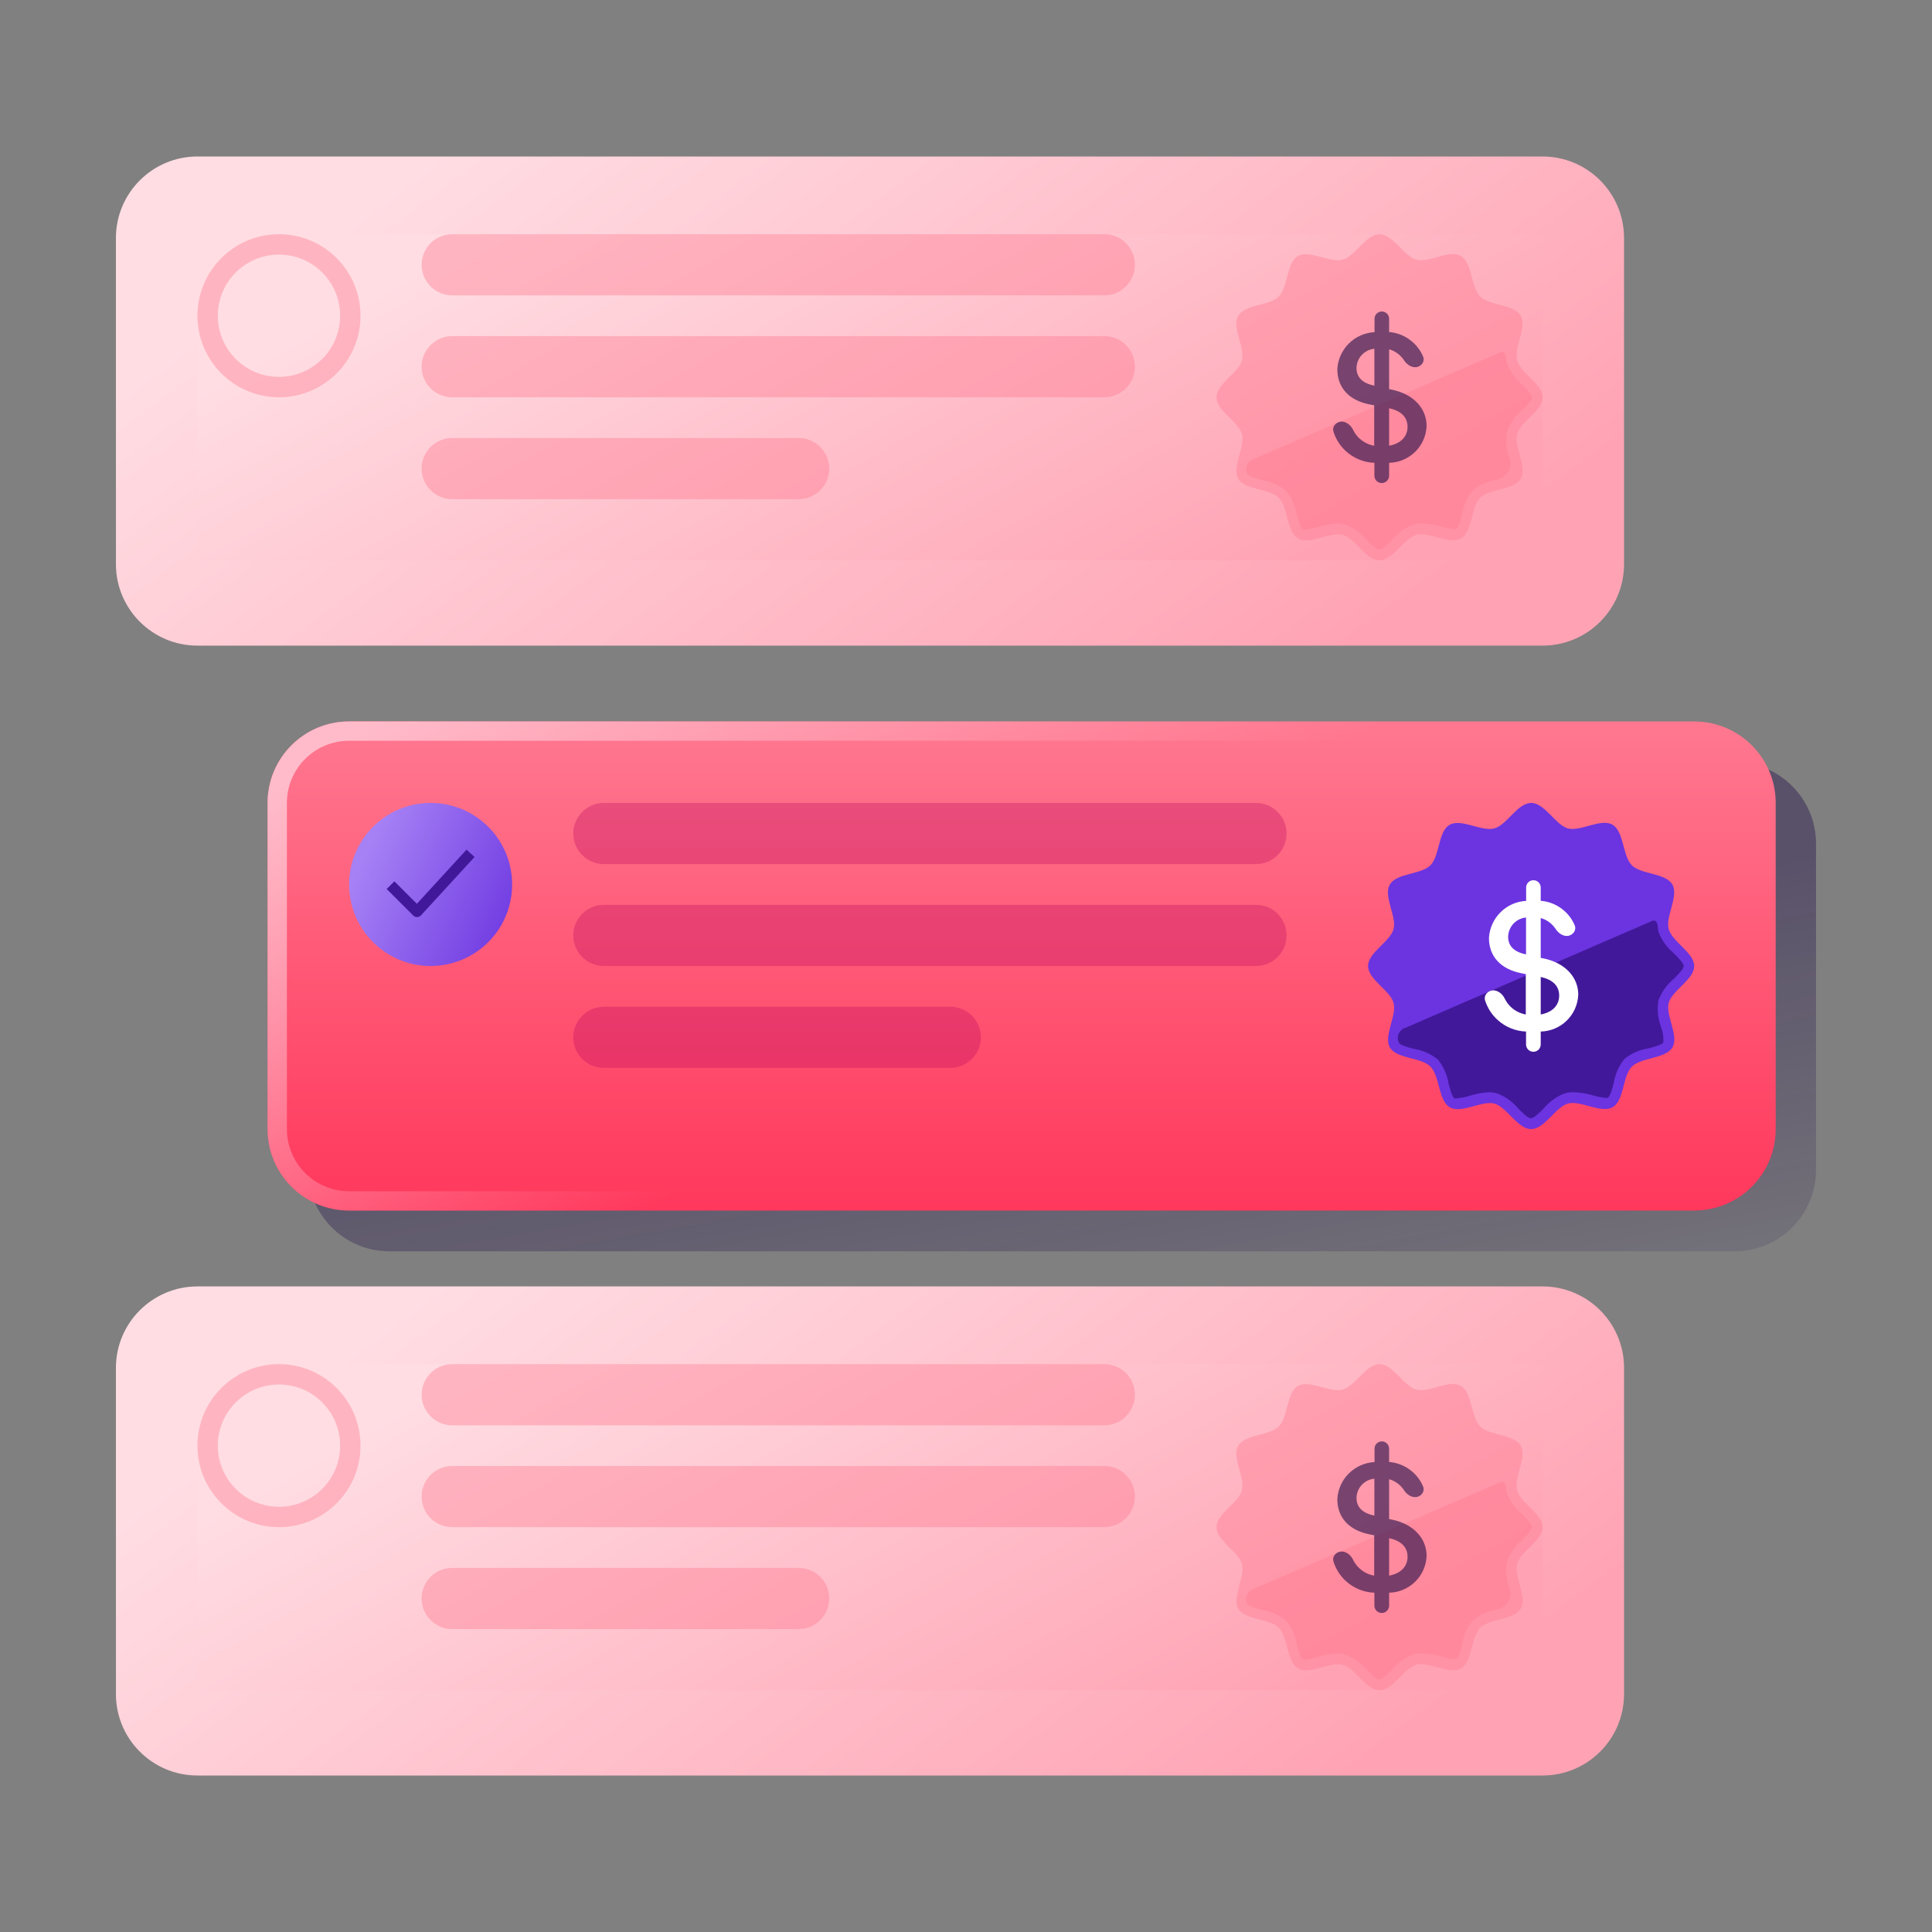
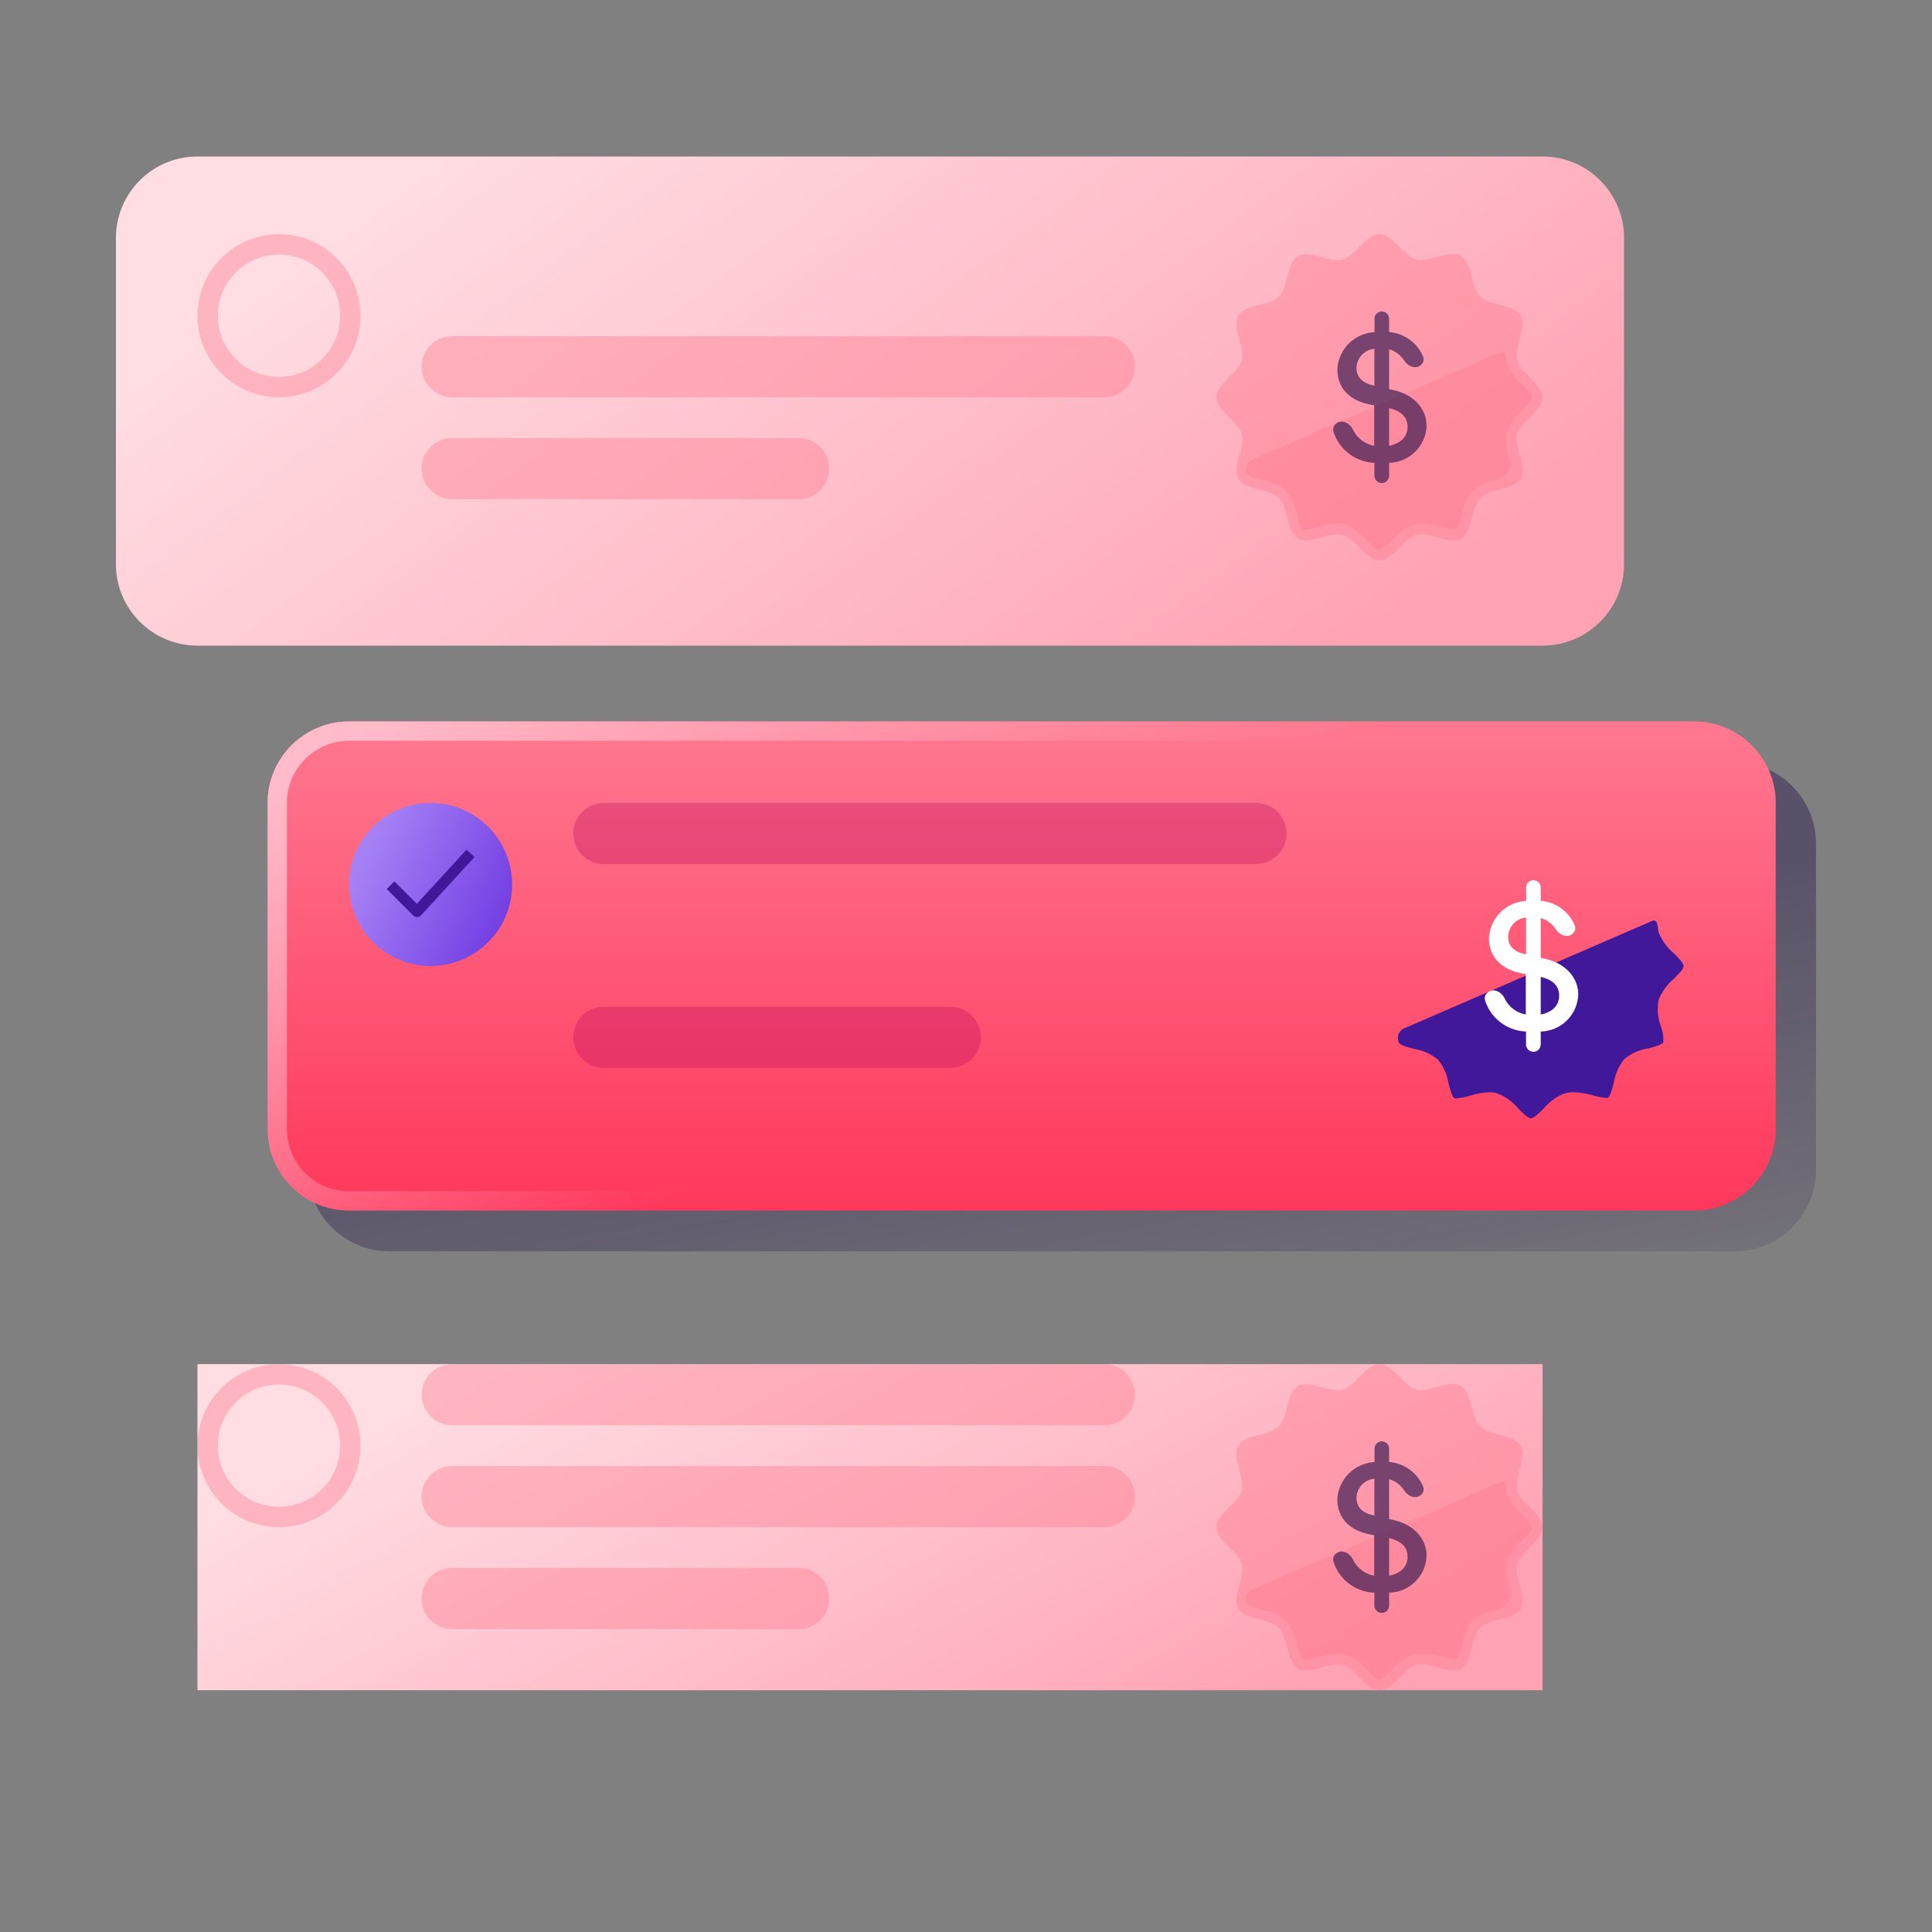
<svg xmlns="http://www.w3.org/2000/svg" width="40" height="40" viewBox="0 0 40 40" fill="none">
  <rect x="0" y="0" width="40" height="40" fill="#808080" stroke="none" />
-   <path d="M2.4 28.321C2.4 27.389 3.156 26.634 4.088 26.634H31.936C32.869 26.634 33.624 27.389 33.624 28.321V35.072C33.624 36.005 32.869 36.76 31.936 36.76H4.088C3.156 36.76 2.4 36.005 2.4 35.072V28.321Z" fill="url(#paint0_linear_39161_49839)" />
  <rect width="27.849" height="6.751" transform="translate(4.088 28.243)" fill="url(#paint1_linear_39161_49839)" />
  <g style="mix-blend-mode:multiply">
    <path d="M22.865 30.352H9.362C9.013 30.352 8.729 30.636 8.729 30.985C8.729 31.335 9.013 31.618 9.362 31.618H22.865C23.214 31.618 23.497 31.335 23.497 30.985C23.497 30.636 23.214 30.352 22.865 30.352Z" fill="#FF7890" fill-opacity="0.4" />
  </g>
  <g style="mix-blend-mode:multiply">
    <path d="M16.535 32.462H9.362C9.013 32.462 8.729 32.746 8.729 33.095C8.729 33.445 9.013 33.728 9.362 33.728H16.535C16.885 33.728 17.168 33.445 17.168 33.095C17.168 32.746 16.885 32.462 16.535 32.462Z" fill="#FF7890" fill-opacity="0.4" />
  </g>
  <g style="mix-blend-mode:multiply">
    <path d="M22.865 28.243H9.362C9.013 28.243 8.729 28.526 8.729 28.876C8.729 29.225 9.013 29.509 9.362 29.509H22.865C23.214 29.509 23.497 29.225 23.497 28.876C23.497 28.526 23.214 28.243 22.865 28.243Z" fill="#FF7890" fill-opacity="0.4" />
  </g>
  <g style="mix-blend-mode:multiply">
    <path d="M31.937 31.618C31.937 31.901 31.48 32.119 31.41 32.382C31.339 32.644 31.63 33.07 31.485 33.306C31.339 33.542 30.84 33.507 30.646 33.701C30.452 33.895 30.489 34.403 30.249 34.542C30.009 34.681 29.587 34.394 29.325 34.467C29.062 34.539 28.844 34.994 28.561 34.994C28.279 34.994 28.058 34.535 27.798 34.467C27.538 34.398 27.11 34.687 26.873 34.542C26.637 34.396 26.67 33.898 26.476 33.701C26.282 33.505 25.777 33.544 25.638 33.306C25.499 33.068 25.786 32.644 25.713 32.382C25.64 32.119 25.186 31.901 25.186 31.618C25.186 31.336 25.642 31.115 25.713 30.855C25.784 30.595 25.492 30.167 25.638 29.928C25.784 29.69 26.282 29.728 26.476 29.534C26.67 29.339 26.633 28.832 26.873 28.695C27.114 28.558 27.535 28.841 27.798 28.77C28.06 28.7 28.279 28.243 28.561 28.243C28.844 28.243 29.064 28.7 29.325 28.77C29.585 28.841 30.013 28.549 30.249 28.695C30.485 28.841 30.452 29.339 30.646 29.534C30.84 29.728 31.346 29.69 31.485 29.931C31.623 30.171 31.337 30.593 31.41 30.855C31.482 31.118 31.937 31.345 31.937 31.618Z" fill="#FF7890" fill-opacity="0.4" />
  </g>
  <g style="mix-blend-mode:multiply">
    <path d="M31.015 30.707C31.206 30.599 31.173 30.82 31.198 30.91C31.262 31.082 31.37 31.234 31.511 31.351C31.597 31.437 31.718 31.557 31.718 31.62C31.718 31.684 31.597 31.802 31.511 31.887C31.409 31.972 31.325 32.075 31.262 32.19C31.212 32.279 31.185 32.379 31.183 32.481C31.18 32.616 31.203 32.751 31.251 32.878C31.326 33.08 31.205 33.267 30.997 33.322C30.994 33.322 30.991 33.323 30.988 33.324C30.861 33.343 30.739 33.386 30.629 33.45C30.533 33.505 30.453 33.586 30.398 33.682C30.334 33.792 30.291 33.914 30.271 34.041C30.247 34.134 30.212 34.268 30.171 34.325C30.158 34.342 30.137 34.352 30.115 34.35C30.103 34.349 30.091 34.347 30.078 34.346C29.992 34.337 29.908 34.319 29.825 34.292C29.695 34.254 29.56 34.234 29.424 34.233C29.371 34.232 29.318 34.239 29.267 34.253C29.095 34.315 28.943 34.422 28.826 34.564C28.738 34.652 28.621 34.771 28.557 34.771C28.493 34.771 28.376 34.652 28.288 34.564C28.171 34.422 28.018 34.315 27.846 34.253C27.795 34.239 27.742 34.232 27.69 34.233C27.556 34.239 27.424 34.263 27.297 34.303C27.215 34.33 27.13 34.348 27.044 34.356C27.03 34.358 27.017 34.361 27.003 34.362C26.984 34.362 26.966 34.354 26.955 34.34C26.912 34.285 26.876 34.147 26.851 34.052C26.831 33.926 26.788 33.805 26.726 33.695C26.67 33.597 26.589 33.516 26.492 33.46C26.382 33.397 26.261 33.354 26.134 33.335C26.024 33.306 25.856 33.262 25.825 33.211C25.81 33.182 25.802 33.151 25.801 33.118C25.799 33.086 25.805 33.053 25.818 33.023C25.831 32.993 25.85 32.967 25.874 32.945C25.898 32.923 25.927 32.907 25.958 32.898L31.015 30.707Z" fill="#FF7890" fill-opacity="0.4" />
  </g>
  <path d="M28.608 33.395C28.523 33.395 28.455 33.326 28.455 33.242V32.975C28.238 32.968 28.03 32.883 27.869 32.738C27.747 32.627 27.657 32.487 27.608 32.332C27.58 32.245 27.636 32.159 27.723 32.131C27.84 32.094 27.96 32.181 28.014 32.292C28.037 32.341 28.067 32.386 28.103 32.427C28.194 32.53 28.316 32.599 28.451 32.622V31.786L28.349 31.766C27.939 31.682 27.688 31.429 27.688 31.036C27.699 30.836 27.784 30.647 27.926 30.506C28.068 30.365 28.258 30.281 28.458 30.27V29.994C28.458 29.91 28.525 29.842 28.609 29.842C28.692 29.842 28.76 29.91 28.76 29.994V30.268C28.94 30.283 29.11 30.355 29.246 30.474C29.341 30.558 29.415 30.661 29.464 30.777C29.5 30.862 29.448 30.954 29.361 30.985C29.252 31.026 29.133 30.953 29.07 30.855C29.055 30.831 29.038 30.809 29.018 30.787C28.949 30.71 28.86 30.654 28.76 30.626V31.451L28.819 31.462C29.261 31.552 29.536 31.848 29.536 32.212C29.529 32.414 29.444 32.606 29.299 32.748C29.155 32.889 28.962 32.971 28.76 32.975V33.242C28.76 33.326 28.692 33.395 28.608 33.395ZM28.455 31.378V30.615C28.356 30.624 28.263 30.669 28.194 30.743C28.126 30.816 28.087 30.912 28.085 31.012C28.085 31.182 28.182 31.325 28.455 31.378ZM28.76 31.846V32.622C29.02 32.574 29.142 32.417 29.142 32.232C29.142 32.047 29.029 31.905 28.76 31.846Z" fill="#1E0B47" fill-opacity="0.6" />
  <g style="mix-blend-mode:multiply">
    <path fill-rule="evenodd" clip-rule="evenodd" d="M5.776 31.196C6.475 31.196 7.042 30.63 7.042 29.931C7.042 29.232 6.475 28.665 5.776 28.665C5.077 28.665 4.51 29.232 4.51 29.931C4.51 30.63 5.077 31.196 5.776 31.196ZM5.776 31.618C6.708 31.618 7.464 30.863 7.464 29.931C7.464 28.998 6.708 28.243 5.776 28.243C4.844 28.243 4.088 28.998 4.088 29.931C4.088 30.863 4.844 31.618 5.776 31.618Z" fill="#FF7890" fill-opacity="0.4" />
  </g>
  <path d="M2.4 4.928C2.4 3.996 3.156 3.24 4.088 3.24H31.936C32.869 3.24 33.624 3.996 33.624 4.928V11.679C33.624 12.611 32.869 13.367 31.936 13.367H4.088C3.156 13.367 2.4 12.611 2.4 11.679V4.928Z" fill="url(#paint2_linear_39161_49839)" />
-   <rect width="27.849" height="6.751" transform="translate(4.088 4.849)" fill="url(#paint3_linear_39161_49839)" />
  <g style="mix-blend-mode:multiply">
    <path d="M22.865 6.959H9.362C9.013 6.959 8.729 7.242 8.729 7.592C8.729 7.941 9.013 8.225 9.362 8.225H22.865C23.214 8.225 23.497 7.941 23.497 7.592C23.497 7.242 23.214 6.959 22.865 6.959Z" fill="#FF7890" fill-opacity="0.4" />
  </g>
  <g style="mix-blend-mode:multiply">
    <path d="M16.535 9.069H9.362C9.013 9.069 8.729 9.352 8.729 9.702C8.729 10.051 9.013 10.335 9.362 10.335H16.535C16.885 10.335 17.168 10.051 17.168 9.702C17.168 9.352 16.885 9.069 16.535 9.069Z" fill="#FF7890" fill-opacity="0.4" />
  </g>
  <g style="mix-blend-mode:multiply">
-     <path d="M22.865 4.849H9.362C9.013 4.849 8.729 5.132 8.729 5.482C8.729 5.832 9.013 6.115 9.362 6.115H22.865C23.214 6.115 23.497 5.832 23.497 5.482C23.497 5.132 23.214 4.849 22.865 4.849Z" fill="#FF7890" fill-opacity="0.4" />
-   </g>
+     </g>
  <g style="mix-blend-mode:multiply">
    <path d="M31.937 8.225C31.937 8.507 31.48 8.726 31.41 8.988C31.339 9.251 31.63 9.676 31.485 9.913C31.339 10.149 30.84 10.113 30.646 10.307C30.452 10.502 30.489 11.009 30.249 11.148C30.009 11.287 29.587 11 29.325 11.073C29.062 11.146 28.844 11.6 28.561 11.6C28.279 11.6 28.058 11.141 27.798 11.073C27.538 11.005 27.11 11.294 26.873 11.148C26.637 11.002 26.67 10.504 26.476 10.307C26.282 10.111 25.777 10.151 25.638 9.913C25.499 9.674 25.786 9.251 25.713 8.988C25.64 8.726 25.186 8.507 25.186 8.225C25.186 7.942 25.642 7.722 25.713 7.461C25.784 7.201 25.492 6.773 25.638 6.535C25.784 6.296 26.282 6.334 26.476 6.14C26.67 5.946 26.633 5.438 26.873 5.301C27.114 5.165 27.535 5.447 27.798 5.376C28.06 5.306 28.279 4.849 28.561 4.849C28.844 4.849 29.064 5.306 29.325 5.376C29.585 5.447 30.013 5.156 30.249 5.301C30.485 5.447 30.452 5.946 30.646 6.14C30.84 6.334 31.346 6.296 31.485 6.537C31.623 6.777 31.337 7.199 31.41 7.461C31.482 7.724 31.937 7.951 31.937 8.225Z" fill="#FF7890" fill-opacity="0.4" />
  </g>
  <g style="mix-blend-mode:multiply">
    <path d="M31.015 7.314C31.206 7.205 31.173 7.426 31.198 7.517C31.262 7.688 31.37 7.84 31.511 7.958C31.597 8.044 31.718 8.163 31.718 8.227C31.718 8.291 31.597 8.408 31.511 8.494C31.409 8.579 31.325 8.681 31.262 8.796C31.212 8.885 31.185 8.986 31.183 9.088C31.18 9.223 31.203 9.357 31.251 9.485C31.326 9.686 31.205 9.874 30.997 9.928C30.994 9.929 30.991 9.93 30.988 9.93C30.861 9.95 30.739 9.992 30.629 10.056C30.533 10.112 30.453 10.192 30.398 10.288C30.334 10.399 30.291 10.521 30.271 10.647C30.247 10.74 30.212 10.874 30.171 10.931C30.158 10.949 30.137 10.958 30.115 10.957C30.103 10.956 30.091 10.953 30.078 10.952C29.992 10.943 29.908 10.925 29.825 10.899C29.695 10.861 29.56 10.841 29.424 10.839C29.371 10.839 29.318 10.846 29.267 10.859C29.095 10.921 28.943 11.029 28.826 11.17C28.738 11.258 28.621 11.377 28.557 11.377C28.493 11.377 28.376 11.258 28.288 11.17C28.171 11.029 28.018 10.921 27.846 10.859C27.795 10.846 27.742 10.839 27.69 10.839C27.556 10.845 27.424 10.869 27.297 10.91C27.215 10.936 27.13 10.954 27.044 10.963C27.03 10.964 27.017 10.968 27.003 10.968C26.984 10.969 26.966 10.961 26.955 10.946C26.912 10.892 26.876 10.754 26.851 10.658C26.831 10.532 26.788 10.411 26.726 10.301C26.67 10.204 26.589 10.122 26.492 10.066C26.382 10.003 26.261 9.961 26.134 9.941C26.024 9.913 25.856 9.868 25.825 9.818C25.81 9.789 25.802 9.757 25.801 9.725C25.799 9.692 25.805 9.66 25.818 9.63C25.831 9.6 25.85 9.573 25.874 9.552C25.898 9.53 25.927 9.514 25.958 9.504L31.015 7.314Z" fill="#FF7890" fill-opacity="0.4" />
  </g>
  <path d="M28.608 10.001C28.523 10.001 28.455 9.933 28.455 9.848V9.582C28.238 9.574 28.03 9.49 27.869 9.344C27.747 9.234 27.657 9.093 27.608 8.938C27.58 8.852 27.636 8.765 27.723 8.737C27.84 8.7 27.96 8.788 28.014 8.898C28.037 8.947 28.067 8.992 28.103 9.034C28.194 9.136 28.316 9.205 28.451 9.229V8.392L28.349 8.372C27.939 8.289 27.688 8.035 27.688 7.642C27.699 7.442 27.784 7.254 27.926 7.112C28.068 6.971 28.258 6.887 28.458 6.877V6.6C28.458 6.516 28.525 6.449 28.609 6.449C28.692 6.449 28.76 6.516 28.76 6.6V6.874C28.94 6.889 29.11 6.961 29.246 7.081C29.341 7.164 29.415 7.268 29.464 7.383C29.5 7.468 29.448 7.56 29.361 7.592C29.252 7.632 29.133 7.559 29.07 7.461C29.055 7.437 29.038 7.415 29.018 7.394C28.949 7.316 28.86 7.26 28.76 7.232V8.057L28.819 8.068C29.261 8.158 29.536 8.454 29.536 8.818C29.529 9.02 29.444 9.212 29.299 9.354C29.155 9.496 28.962 9.577 28.76 9.582V9.848C28.76 9.933 28.692 10.001 28.608 10.001ZM28.455 7.984V7.221C28.356 7.23 28.263 7.276 28.194 7.349C28.126 7.422 28.087 7.518 28.085 7.618C28.085 7.788 28.182 7.931 28.455 7.984ZM28.76 8.452V9.229C29.02 9.18 29.142 9.023 29.142 8.838C29.142 8.653 29.029 8.511 28.76 8.452Z" fill="#1E0B47" fill-opacity="0.6" />
  <g style="mix-blend-mode:multiply">
    <path fill-rule="evenodd" clip-rule="evenodd" d="M5.776 7.803C6.475 7.803 7.042 7.236 7.042 6.537C7.042 5.838 6.475 5.271 5.776 5.271C5.077 5.271 4.51 5.838 4.51 6.537C4.51 7.236 5.077 7.803 5.776 7.803ZM5.776 8.225C6.708 8.225 7.464 7.469 7.464 6.537C7.464 5.605 6.708 4.849 5.776 4.849C4.844 4.849 4.088 5.605 4.088 6.537C4.088 7.469 4.844 8.225 5.776 8.225Z" fill="#FF7890" fill-opacity="0.4" />
  </g>
  <g style="mix-blend-mode:multiply" opacity="0.4">
    <path d="M6.375 17.468C6.375 16.536 7.131 15.78 8.063 15.78H35.912C36.844 15.78 37.599 16.536 37.599 17.468V24.22C37.599 25.152 36.844 25.907 35.912 25.907H8.063C7.131 25.907 6.375 25.152 6.375 24.22V17.468Z" fill="url(#paint4_radial_39161_49839)" />
  </g>
  <path d="M5.54 16.624C5.54 15.692 6.295 14.937 7.227 14.937H35.076C36.008 14.937 36.764 15.692 36.764 16.624V23.376C36.764 24.308 36.008 25.063 35.076 25.063H7.227C6.295 25.063 5.54 24.308 5.54 23.376V16.624Z" fill="url(#paint5_linear_39161_49839)" />
-   <path fill-rule="evenodd" clip-rule="evenodd" d="M35.076 15.337H7.227C6.516 15.337 5.94 15.913 5.94 16.624V23.376C5.94 24.087 6.516 24.663 7.227 24.663H35.076C35.787 24.663 36.364 24.087 36.364 23.376V16.624C36.364 15.913 35.787 15.337 35.076 15.337ZM7.227 14.937C6.295 14.937 5.54 15.692 5.54 16.624V23.376C5.54 24.308 6.295 25.063 7.227 25.063H35.076C36.008 25.063 36.764 24.308 36.764 23.376V16.624C36.764 15.692 36.008 14.937 35.076 14.937H7.227Z" fill="url(#paint6_linear_39161_49839)" />
+   <path fill-rule="evenodd" clip-rule="evenodd" d="M35.076 15.337H7.227C6.516 15.337 5.94 15.913 5.94 16.624V23.376C5.94 24.087 6.516 24.663 7.227 24.663C35.787 24.663 36.364 24.087 36.364 23.376V16.624C36.364 15.913 35.787 15.337 35.076 15.337ZM7.227 14.937C6.295 14.937 5.54 15.692 5.54 16.624V23.376C5.54 24.308 6.295 25.063 7.227 25.063H35.076C36.008 25.063 36.764 24.308 36.764 23.376V16.624C36.764 15.692 36.008 14.937 35.076 14.937H7.227Z" fill="url(#paint6_linear_39161_49839)" />
  <g style="mix-blend-mode:multiply">
-     <path d="M26.637 19.367C26.637 19.017 26.354 18.734 26.004 18.734H12.502C12.152 18.734 11.869 19.017 11.869 19.367C11.869 19.717 12.152 20 12.502 20H26.004C26.354 20 26.637 19.717 26.637 19.367Z" fill="#B4005D" fill-opacity="0.3" />
-   </g>
+     </g>
  <g style="mix-blend-mode:multiply">
    <path d="M20.308 21.477C20.308 21.127 20.024 20.844 19.675 20.844H12.502C12.152 20.844 11.869 21.127 11.869 21.477C11.869 21.826 12.152 22.11 12.502 22.11H19.675C20.024 22.11 20.308 21.826 20.308 21.477Z" fill="#B4005D" fill-opacity="0.3" />
  </g>
  <g style="mix-blend-mode:multiply">
    <path d="M26.637 17.257C26.637 16.908 26.354 16.624 26.004 16.624H12.502C12.152 16.624 11.869 16.908 11.869 17.257C11.869 17.607 12.152 17.89 12.502 17.89H26.004C26.354 17.89 26.637 17.607 26.637 17.257Z" fill="#B4005D" fill-opacity="0.3" />
  </g>
-   <path d="M35.076 20C35.076 20.282 34.62 20.501 34.549 20.763C34.478 21.026 34.77 21.452 34.624 21.688C34.478 21.924 33.98 21.889 33.786 22.083C33.592 22.277 33.629 22.784 33.389 22.923C33.148 23.062 32.727 22.776 32.464 22.848C32.202 22.921 31.983 23.376 31.701 23.376C31.418 23.376 31.198 22.917 30.937 22.848C30.677 22.78 30.249 23.069 30.013 22.923C29.777 22.778 29.81 22.279 29.616 22.083C29.422 21.886 28.916 21.926 28.777 21.688C28.638 21.45 28.925 21.026 28.852 20.763C28.78 20.501 28.325 20.282 28.325 20C28.325 19.718 28.782 19.497 28.852 19.237C28.923 18.976 28.632 18.548 28.777 18.31C28.923 18.072 29.422 18.109 29.616 17.915C29.81 17.721 29.772 17.213 30.013 17.077C30.253 16.94 30.675 17.222 30.937 17.152C31.2 17.081 31.418 16.624 31.701 16.624C31.983 16.624 32.204 17.081 32.464 17.152C32.724 17.222 33.153 16.931 33.389 17.077C33.625 17.222 33.592 17.721 33.786 17.915C33.98 18.109 34.485 18.072 34.624 18.312C34.763 18.553 34.476 18.974 34.549 19.237C34.622 19.499 35.076 19.726 35.076 20Z" fill="#6B34E0" />
  <path d="M34.154 19.089C34.346 18.981 34.313 19.201 34.337 19.292C34.402 19.464 34.51 19.616 34.651 19.733C34.737 19.819 34.858 19.938 34.858 20.002C34.858 20.066 34.737 20.183 34.651 20.269C34.51 20.387 34.402 20.539 34.337 20.71C34.306 20.895 34.324 21.085 34.39 21.26C34.429 21.363 34.445 21.473 34.437 21.582C34.406 21.633 34.238 21.677 34.128 21.706C33.945 21.733 33.774 21.809 33.631 21.926C33.516 22.07 33.44 22.241 33.411 22.422C33.382 22.533 33.338 22.701 33.287 22.729C33.27 22.733 33.253 22.733 33.236 22.729C33.144 22.721 33.053 22.702 32.965 22.674C32.834 22.636 32.699 22.616 32.563 22.614C32.511 22.614 32.458 22.621 32.407 22.634C32.234 22.697 32.082 22.804 31.965 22.945C31.877 23.034 31.76 23.153 31.696 23.153C31.632 23.153 31.515 23.034 31.427 22.945C31.311 22.804 31.158 22.697 30.986 22.634C30.935 22.621 30.882 22.614 30.829 22.614C30.696 22.62 30.564 22.644 30.436 22.685C30.348 22.714 30.256 22.732 30.163 22.74C30.147 22.745 30.13 22.745 30.114 22.74C30.064 22.712 30.02 22.544 29.991 22.434C29.962 22.252 29.886 22.081 29.77 21.937C29.627 21.821 29.456 21.745 29.274 21.716C29.163 21.688 28.996 21.644 28.965 21.593C28.95 21.564 28.942 21.532 28.94 21.5C28.939 21.468 28.945 21.435 28.957 21.405C28.97 21.375 28.989 21.349 29.013 21.327C29.038 21.305 29.066 21.289 29.097 21.28L34.154 19.089Z" fill="#42189B" />
  <path d="M31.747 21.776C31.663 21.776 31.595 21.708 31.595 21.624V21.357C31.378 21.349 31.17 21.265 31.009 21.119C30.886 21.009 30.797 20.869 30.747 20.713C30.72 20.627 30.776 20.54 30.862 20.513C30.979 20.476 31.1 20.563 31.153 20.673C31.177 20.722 31.207 20.768 31.243 20.809C31.333 20.912 31.456 20.98 31.59 21.004V20.168L31.489 20.148C31.079 20.064 30.827 19.81 30.827 19.418C30.839 19.218 30.924 19.029 31.066 18.888C31.208 18.746 31.397 18.662 31.597 18.652V18.375C31.597 18.291 31.665 18.224 31.748 18.224C31.832 18.224 31.899 18.291 31.899 18.375V18.65C32.079 18.664 32.25 18.737 32.385 18.856C32.48 18.939 32.555 19.043 32.603 19.158C32.639 19.243 32.587 19.335 32.5 19.367C32.391 19.407 32.273 19.334 32.21 19.236C32.194 19.213 32.177 19.19 32.158 19.169C32.089 19.091 31.999 19.035 31.899 19.007V19.832L31.959 19.843C32.4 19.934 32.676 20.229 32.676 20.593C32.668 20.796 32.584 20.987 32.439 21.129C32.295 21.271 32.102 21.352 31.899 21.357V21.624C31.899 21.708 31.831 21.776 31.747 21.776ZM31.595 19.759V18.996C31.495 19.005 31.402 19.051 31.334 19.124C31.266 19.197 31.227 19.293 31.224 19.393C31.224 19.563 31.321 19.706 31.595 19.759ZM31.899 20.227V21.004C32.16 20.955 32.281 20.799 32.281 20.613C32.281 20.428 32.169 20.287 31.899 20.227Z" fill="white" />
  <path d="M10.406 18.234C10.406 18.992 9.791 19.607 9.032 19.607C8.274 19.607 7.659 18.992 7.659 18.234C7.659 17.475 8.274 16.86 9.032 16.86C9.791 16.86 10.406 17.475 10.406 18.234Z" fill="#42189B" />
  <path fill-rule="evenodd" clip-rule="evenodd" d="M8.915 20C9.848 20 10.603 19.244 10.603 18.312C10.603 17.38 9.848 16.624 8.915 16.624C7.983 16.624 7.228 17.38 7.228 18.312C7.228 19.244 7.983 20 8.915 20ZM8.717 18.951L9.825 17.743L9.659 17.591L8.631 18.712L8.165 18.247L8.006 18.406L8.555 18.954C8.576 18.976 8.606 18.988 8.637 18.987C8.667 18.987 8.696 18.973 8.717 18.951Z" fill="url(#paint7_linear_39161_49839)" />
  <defs>
    <linearGradient id="paint0_linear_39161_49839" x1="4.06" y1="30.34" x2="20.763" y2="52.697" gradientUnits="userSpaceOnUse">
      <stop stop-color="#FFDDE3" />
      <stop offset="0.696" stop-color="#FFA3B4" />
    </linearGradient>
    <linearGradient id="paint1_linear_39161_49839" x1="1.481" y1="2.471" x2="11.367" y2="20.174" gradientUnits="userSpaceOnUse">
      <stop stop-color="#FFDDE3" />
      <stop offset="0.696" stop-color="#FFA3B4" />
    </linearGradient>
    <linearGradient id="paint2_linear_39161_49839" x1="4.06" y1="6.946" x2="20.763" y2="29.303" gradientUnits="userSpaceOnUse">
      <stop stop-color="#FFDDE3" />
      <stop offset="0.696" stop-color="#FFA3B4" />
    </linearGradient>
    <linearGradient id="paint3_linear_39161_49839" x1="1.481" y1="2.471" x2="11.367" y2="20.174" gradientUnits="userSpaceOnUse">
      <stop stop-color="#FFDDE3" />
      <stop offset="0.696" stop-color="#FFA3B4" />
    </linearGradient>
    <radialGradient id="paint4_radial_39161_49839" cx="0" cy="0" r="1" gradientUnits="userSpaceOnUse" gradientTransform="translate(27.338 16.429) rotate(79.543) scale(14.868 201.691)">
      <stop offset="0.212" stop-color="#1E0B47" />
      <stop offset="1" stop-color="#1E0B47" stop-opacity="0" />
    </radialGradient>
    <linearGradient id="paint5_linear_39161_49839" x1="21.152" y1="14.937" x2="21.152" y2="25.063" gradientUnits="userSpaceOnUse">
      <stop stop-color="#FF7890" />
      <stop offset="1" stop-color="#FF385C" />
    </linearGradient>
    <linearGradient id="paint6_linear_39161_49839" x1="7.859" y1="14.937" x2="14.238" y2="24.525" gradientUnits="userSpaceOnUse">
      <stop stop-color="#FFBBCA" />
      <stop offset="1" stop-color="#FFA6B9" stop-opacity="0" />
    </linearGradient>
    <linearGradient id="paint7_linear_39161_49839" x1="7.612" y1="17.542" x2="11.02" y2="19.108" gradientUnits="userSpaceOnUse">
      <stop stop-color="#A681F5" />
      <stop offset="1" stop-color="#6B34E0" />
    </linearGradient>
  </defs>
</svg>